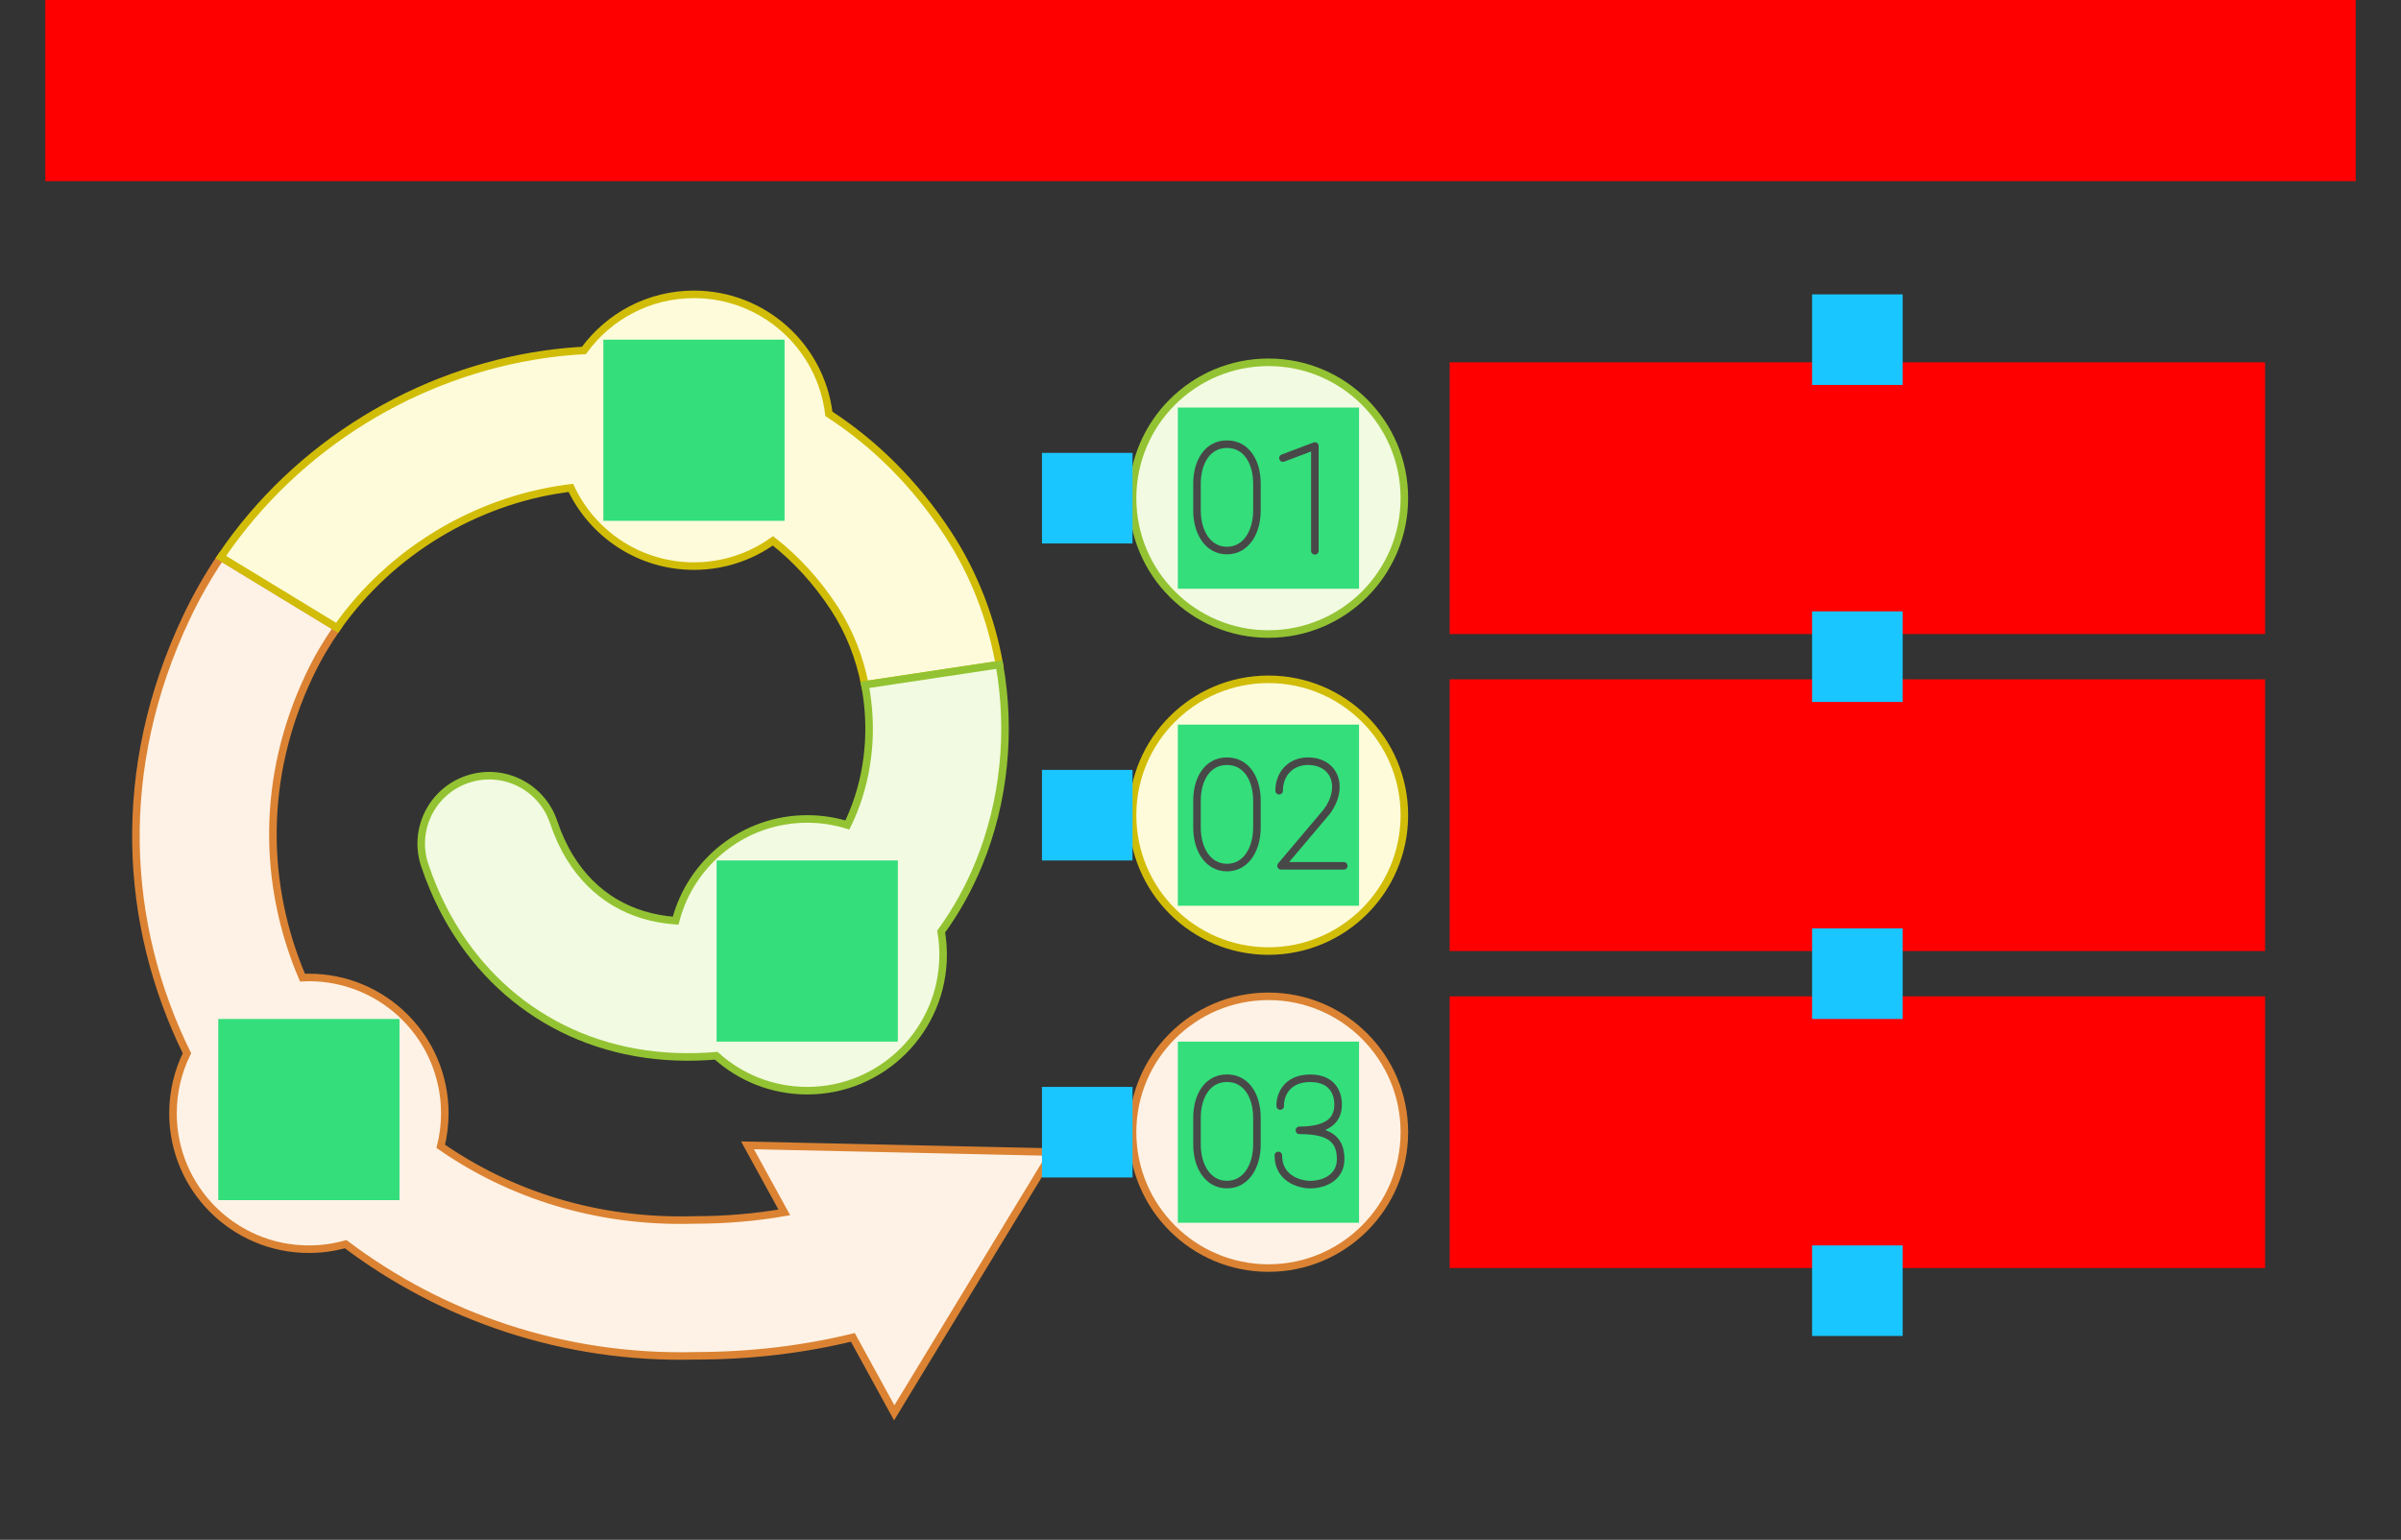
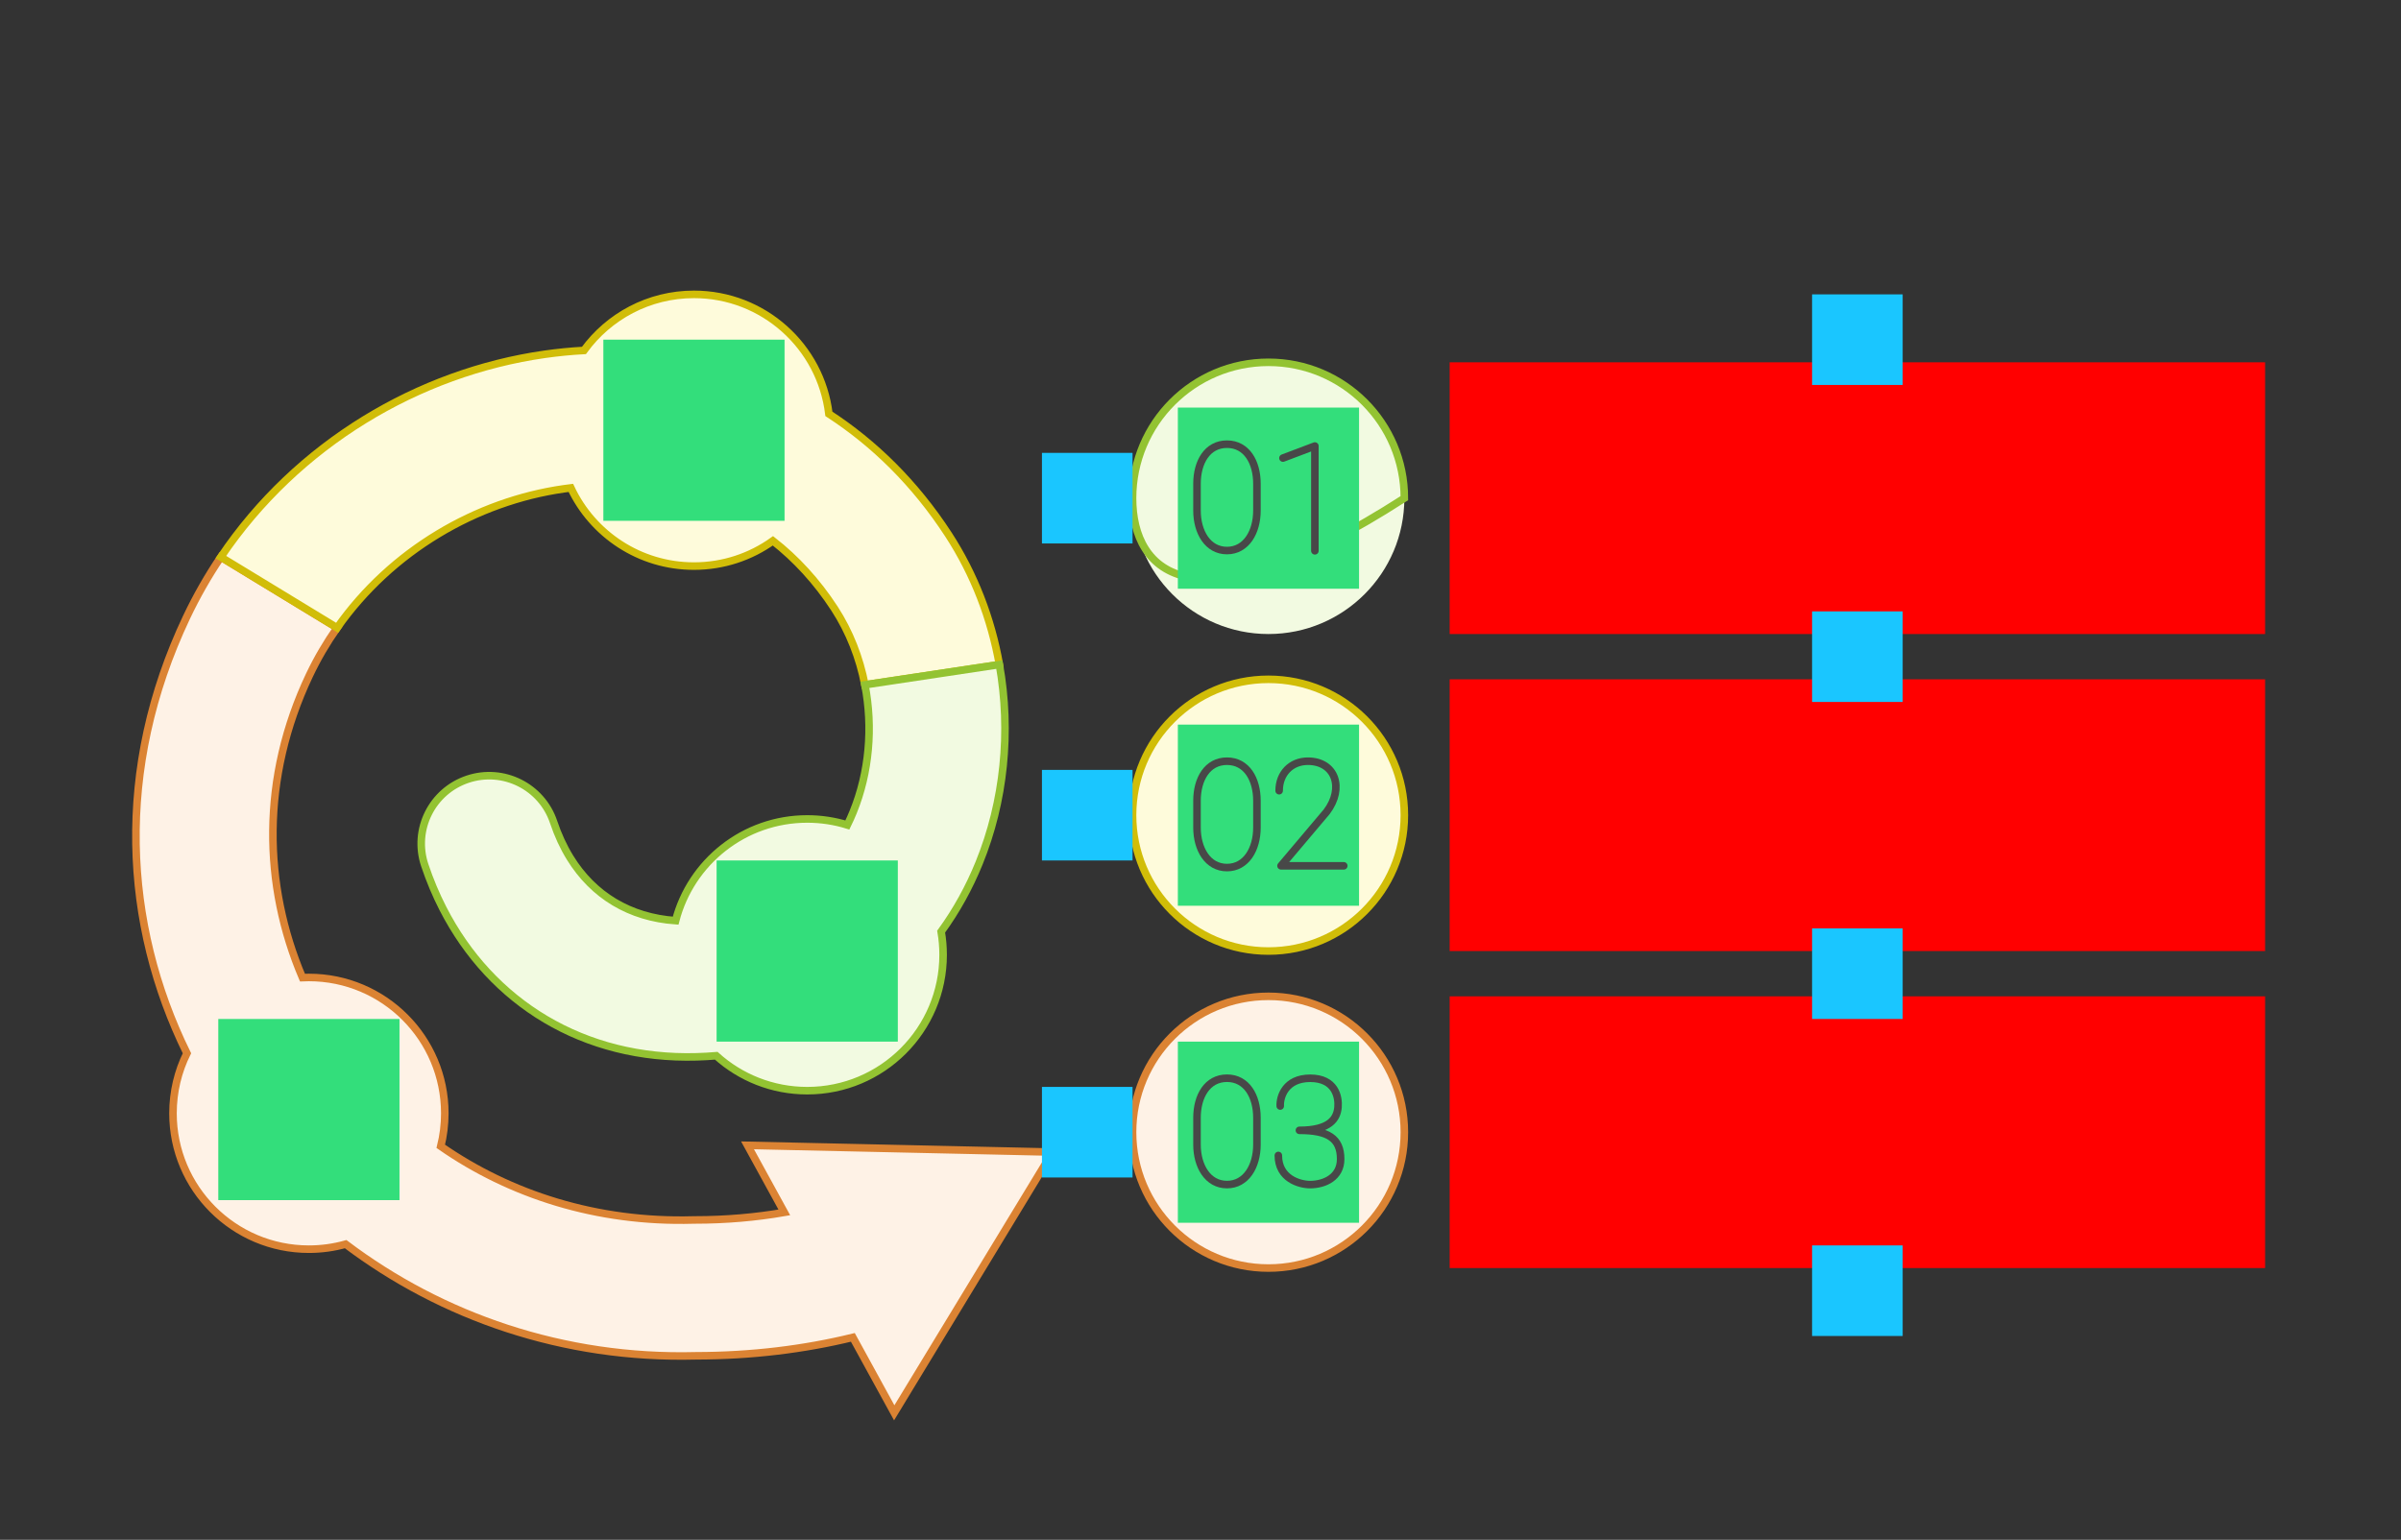
<svg xmlns="http://www.w3.org/2000/svg" width="636" height="408">
  <rect width="100%" height="100%" fill="#333333" stroke="none" />
  <g id="sequence-spiral-v1--family--3">
    <g id="lines">
      <g id="g-3">
        <g id="cu">
          <g id="cu_1">
            <path id="vector" transform="translate(300, 264)" fill="#fef2e6" d="M72 36 C72 55.882 55.882 72 36 72 C16.118 72 0 55.882 0 36 C0 16.118 16.118 0 36 0 C55.882 0 72 16.118 72 36 Z" />
            <path id="vector_1" transform="translate(300, 264)" fill="none" stroke="#db8333" stroke-width="2" stroke-linejoin="miter" stroke-linecap="none" stroke-miterlimit="4" d="M 72 36 C 72 55.882 55.882 72 36 72 C 16.118 72 0 55.882 0 36 C 0 16.118 16.118 0 36 0 C 55.882 0 72 16.118 72 36 Z" />
          </g>
        </g>
        <g id="cu_2">
          <g id="cu_3">
            <path id="Union" transform="translate(36, 147.603)" fill="#fef2e6" d="M148.34 211.65 C113.23 212.57 80.967 201.242 55.56 182.065 C52.462 182.933 49.197 183.397 45.822 183.397 C25.94 183.397 9.822 167.279 9.822 147.397 C9.822 141.685 11.153 136.283 13.521 131.485 C-3.247 97.364 -5.688 56.202 13.42 15.925 C16.08 10.317 19.122 5.004 22.494 0 L53.297 18.75 C50.531 22.683 48.063 26.891 45.945 31.355 C33.047 58.542 33.714 87.025 44.119 111.437 C44.683 111.411 45.251 111.397 45.822 111.397 C65.704 111.397 81.822 127.515 81.822 147.397 C81.822 150.413 81.451 153.342 80.753 156.141 C99.106 168.897 122.073 176.368 147.59 175.657 L147.841 175.65 L148.091 175.65 C156.298 175.65 164.195 174.961 171.756 173.649 L162.013 155.879 L242.822 157.665 L200.871 226.755 L189.911 206.763 C176.934 209.926 163.055 211.631 148.34 211.65 Z" />
            <path id="Union_1" transform="translate(36, 147.603)" fill="none" stroke="#db8333" stroke-width="2" stroke-linejoin="miter" stroke-linecap="none" stroke-miterlimit="4" d="M 148.34 211.65 C 113.23 212.57 80.967 201.242 55.56 182.065 C 52.462 182.933 49.197 183.397 45.822 183.397 C 25.94 183.397 9.822 167.28 9.822 147.397 C 9.822 141.685 11.153 136.283 13.521 131.485 C -3.247 97.364 -5.688 56.202 13.42 15.925 C 16.08 10.317 19.122 5.004 22.494 0 L 53.297 18.75 C 50.531 22.683 48.063 26.891 45.945 31.355 C 33.047 58.542 33.714 87.025 44.119 111.437 C 44.683 111.41 45.251 111.397 45.822 111.397 C 65.704 111.397 81.822 127.515 81.822 147.397 C 81.822 150.413 81.451 153.342 80.753 156.141 C 99.106 168.897 122.073 176.369 147.59 175.657 L 147.841 175.65 L 148.091 175.65 C 156.298 175.65 164.195 174.961 171.756 173.649 L 162.013 155.879 L 242.822 157.665 L 200.871 226.755 L 189.911 206.763 C 176.934 209.925 163.055 211.631 148.34 211.65 Z" />
          </g>
        </g>
      </g>
      <g id="g-2">
        <g id="cu_4">
          <g id="cu_5">
            <path id="vector_2" transform="translate(300, 180)" fill="#fefbdb" d="M72 36 C72 55.882 55.882 72 36 72 C16.118 72 0 55.882 0 36 C0 16.118 16.118 0 36 0 C55.882 0 72 16.118 72 36 Z" />
            <path id="vector_3" transform="translate(300, 180)" fill="none" stroke="#d1bd08" stroke-width="2" stroke-linejoin="miter" stroke-linecap="none" stroke-miterlimit="4" d="M 72 36 C 72 55.882 55.882 72 36 72 C 16.118 72 0 55.882 0 36 C 0 16.118 16.118 0 36 0 C 55.882 0 72 16.118 72 36 Z" />
          </g>
        </g>
        <g id="cu_6">
          <g id="cu_7">
            <path id="Union_2" transform="translate(58.494, 78)" fill="#fefbdb" d="M161.07 31.663 C173.05 39.443 183.86 50.01 192.712 63.597 L192.718 63.607 C199.619 74.214 204.09 86.002 206.233 98.094 L170.613 103.458 C169.229 96.313 166.549 89.4 162.546 83.244 C157.835 76.014 152.328 70.055 146.248 65.301 C140.352 69.518 133.13 72 125.328 72 C110.907 72 98.466 63.52 92.72 51.275 C92.111 51.349 91.503 51.429 90.894 51.516 C67.639 54.836 45.188 67.893 30.803 88.352 L0 69.603 C20.256 39.548 52.457 20.639 85.805 15.877 C89.25 15.386 92.715 15.044 96.187 14.858 C102.731 5.854 113.346 0 125.328 0 C143.743 0 158.928 13.826 161.07 31.663 Z" />
            <path id="Union_3" transform="translate(58.494, 78)" fill="none" stroke="#d1bd08" stroke-width="2" stroke-linejoin="miter" stroke-linecap="none" stroke-miterlimit="4" d="M 161.07 31.663 C 173.05 39.443 183.86 50.01 192.712 63.597 L 192.718 63.607 C 199.619 74.214 204.09 86.002 206.233 98.094 L 170.613 103.458 C 169.229 96.313 166.549 89.4 162.546 83.244 C 157.835 76.014 152.328 70.055 146.248 65.301 C 140.352 69.518 133.13 72 125.328 72 C 110.907 72 98.466 63.52 92.72 51.275 C 92.111 51.349 91.503 51.429 90.894 51.516 C 67.639 54.836 45.188 67.893 30.803 88.352 L 0 69.603 C 20.256 39.548 52.457 20.639 85.805 15.877 C 89.25 15.386 92.715 15.044 96.187 14.858 C 102.731 5.854 113.346 0 125.328 0 C 143.743 0 158.928 13.826 161.07 31.663 Z" />
          </g>
        </g>
      </g>
      <g id="g-1">
        <g id="cu_8">
          <g id="cu_9">
            <path id="vector_4" transform="translate(300, 96)" fill="#f2fae1" d="M72 36 C72 55.882 55.882 72 36 72 C16.118 72 0 55.882 0 36 C0 16.118 16.118 0 36 0 C55.882 0 72 16.118 72 36 Z" />
-             <path id="vector_5" transform="translate(300, 96)" fill="none" stroke="#93c332" stroke-width="2" stroke-linejoin="miter" stroke-linecap="none" stroke-miterlimit="4" d="M 72 36 C 72 55.882 55.882 72 36 72 C 16.118 72 0 55.882 0 36 C 0 16.118 16.118 0 36 0 C 55.882 0 72 16.118 72 36 Z" />
+             <path id="vector_5" transform="translate(300, 96)" fill="none" stroke="#93c332" stroke-width="2" stroke-linejoin="miter" stroke-linecap="none" stroke-miterlimit="4" d="M 72 36 C 16.118 72 0 55.882 0 36 C 0 16.118 16.118 0 36 0 C 55.882 0 72 16.118 72 36 Z" />
          </g>
        </g>
        <g id="cu_10">
          <g id="cu_11">
            <path id="Union_4" transform="translate(111.575, 176.093)" fill="#f2fae1" d="M137.725 70.763 C141.807 65.139 145.171 59.022 147.784 52.59 C154.413 36.276 156.309 17.809 153.152 0 L117.531 5.365 C119.728 16.709 118.659 28.636 114.432 39.038 C113.954 40.216 113.437 41.371 112.88 42.503 C109.519 41.465 105.949 40.907 102.247 40.907 C85.489 40.907 71.406 52.357 67.393 67.86 C55.263 66.997 45.605 61.19 39.433 51.171 C37.696 48.352 36.235 45.199 35.073 41.729 C31.916 32.303 21.715 27.221 12.288 30.378 C2.862 33.535 -2.22 43.736 0.937 53.162 C2.284 57.185 3.895 61.019 5.751 64.644 C18.568 89.682 43.056 104.787 72.983 103.938 C74.731 103.889 76.454 103.794 78.152 103.654 C84.532 109.406 92.981 112.907 102.247 112.907 C122.129 112.907 138.247 96.789 138.247 76.907 C138.247 74.812 138.068 72.759 137.725 70.763 Z" />
            <path id="Union_5" transform="translate(111.575, 176.093)" fill="none" stroke="#93c332" stroke-width="2" stroke-linejoin="miter" stroke-linecap="none" stroke-miterlimit="4" d="M 137.725 70.763 C 141.807 65.139 145.171 59.022 147.784 52.59 C 154.413 36.276 156.309 17.809 153.152 0 L 117.531 5.365 C 119.728 16.709 118.659 28.636 114.432 39.038 C 113.954 40.216 113.437 41.371 112.88 42.503 C 109.519 41.465 105.948 40.907 102.247 40.907 C 85.489 40.907 71.406 52.357 67.393 67.86 C 55.263 66.997 45.605 61.19 39.433 51.171 C 37.696 48.352 36.235 45.199 35.073 41.729 C 31.916 32.303 21.715 27.221 12.288 30.378 C 2.862 33.535 -2.22 43.736 0.937 53.162 C 2.284 57.185 3.895 61.019 5.751 64.644 C 18.568 89.682 43.056 104.787 72.983 103.939 C 74.731 103.889 76.454 103.794 78.152 103.654 C 84.532 109.406 92.981 112.907 102.247 112.907 C 122.129 112.907 138.247 96.789 138.247 76.907 C 138.247 74.812 138.068 72.759 137.725 70.763 Z" />
          </g>
        </g>
      </g>
    </g>
-     <path id="tx-cb-title" transform="matrix(1, -1.6081230200044232e-16, 1.6081230200044232e-16, 1, 12, 0)" fill="#ff00001a" d="M0 0 L612 0 L612 48 L0 48 L0 0 Z" />
    <path id="tx-lc-3" transform="matrix(1, -5.551115123125783e-17, 5.551115123125783e-17, 1, 384, 264)" fill="#ff00001a" d="M0 0 L216 0 L216 72 L0 72 L0 0 Z" />
    <path id="tx-lc-2" transform="translate(384, 180)" fill="#ff00001a" d="M0 0 L216 0 L216 72 L0 72 L0 0 Z" />
    <path id="tx-lc-1" transform="matrix(1, -5.551115123125783e-17, 5.551115123125783e-17, 1, 384, 96)" fill="#ff00001a" d="M0 0 L216 0 L216 72 L0 72 L0 0 Z" />
    <rect id="bt-cc-remove-3" fill="#1ac6ff33" transform="matrix(1, -5.551115123125783e-17, 5.551115123125783e-17, 1, 276, 288)" width="24" height="24" rx="0" ry="0" />
    <rect id="bt-cc-remove-2" fill="#1ac6ff33" transform="matrix(1, -5.551115123125783e-17, 5.551115123125783e-17, 1, 276, 204)" width="24" height="24" rx="0" ry="0" />
    <rect id="bt-cc-remove-1" fill="#1ac6ff33" transform="matrix(1, -5.551115123125783e-17, 5.551115123125783e-17, 1, 276, 120)" width="24" height="24" rx="0" ry="0" />
    <path id="ic-cc-1" transform="matrix(1, -5.551115123125783e-17, 5.551115123125783e-17, 1, 189.822, 228)" fill="#33de7b1a" d="M0 0 L48 0 L48 48 L0 48 L0 0 Z" />
    <path id="ic-cc-2" transform="matrix(1, -5.551115123125783e-17, 5.551115123125783e-17, 1, 159.822, 90)" fill="#33de7b1a" d="M0 0 L48 0 L48 48 L0 48 L0 0 Z" />
    <path id="ic-cc-3" transform="matrix(1, -5.551115123125783e-17, 5.551115123125783e-17, 1, 57.822, 270)" fill="#33de7b1a" d="M0 0 L48 0 L48 48 L0 48 L0 0 Z" />
    <rect id="bt-cc-add-4" fill="#1ac6ff33" transform="matrix(-4.371138828673793e-8, 1, -1, -4.371138828673793e-8, 504, 330)" width="24" height="24" rx="0" ry="0" />
    <rect id="bt-cc-add-3" fill="#1ac6ff33" transform="matrix(-4.371138828673793e-8, 1, -1, -4.371138828673793e-8, 504, 246)" width="24" height="24" rx="0" ry="0" />
    <rect id="bt-cc-add-2" fill="#1ac6ff33" transform="matrix(-4.371138828673793e-8, 1, -1, -4.371138828673793e-8, 504, 162)" width="24" height="24" rx="0" ry="0" />
    <rect id="bt-cc-add-1" fill="#1ac6ff33" transform="matrix(-4.371138828673793e-8, 1, -1, -4.371138828673793e-8, 504, 78)" width="24" height="24" rx="0" ry="0" />
    <g id="ic-cc-1b">
      <path id="rect" transform="matrix(1, 1.7151245100058819e-15, -1.7151245100058819e-15, 1, 312, 108)" fill="#33de7b1a" d="M0 0 L48 0 L48 48 L0 48 L0 0 Z" />
      <g id="second-layer#number-01-48px" transform="translate(312, 108)">
        <path id="Vector_2128" transform="translate(27.842, 10.184)" fill="none" stroke="#484848" stroke-width="2" stroke-linejoin="round" stroke-linecap="round" stroke-miterlimit="4" d="M 0 3.194 L 8.455 0 L 8.455 27.767" />
        <path id="vector_6" transform="translate(5.072, 9.696)" fill="none" stroke="#484848" stroke-width="2" stroke-linejoin="round" stroke-linecap="round" stroke-miterlimit="4" d="M 0 10.483 C 0 4.786 2.716 -0 7.939 -0 C 13.161 -0 15.877 4.786 15.877 10.483 L 15.877 17.577 C 15.877 23.274 13.033 28.186 7.939 28.186 C 2.844 28.186 0 23.274 0 17.577 L 0 10.483 Z" />
      </g>
    </g>
    <g id="ic-cc-2b">
      <path id="rect_1" transform="matrix(1, 1.7151245100058819e-15, -1.7151245100058819e-15, 1, 312, 192)" fill="#33de7b1a" d="M0 0 L48 0 L48 48 L0 48 L0 0 Z" />
      <g id="second-layer#number-02-48px" transform="translate(312, 192)">
        <path id="vector_7" transform="translate(5.072, 9.696)" fill="none" stroke="#484848" stroke-width="2" stroke-linejoin="round" stroke-linecap="round" stroke-miterlimit="4" d="M 0 10.483 C 0 4.786 2.716 -0 7.939 -0 C 13.161 -0 15.877 4.786 15.877 10.483 L 15.877 17.577 C 15.877 23.274 13.033 28.186 7.939 28.186 C 2.844 28.186 0 23.274 0 17.577 L 0 10.483 Z" />
        <path id="vector_8" transform="translate(26.832, 9.696)" fill="none" stroke="#484848" stroke-width="2" stroke-linejoin="round" stroke-linecap="round" stroke-miterlimit="4" d="M 0 7.82 C 0 3.2 3.224 1.9692e-22 7.606 1.2286e-22 C 14.875 0 17.354 7.093 12.59 13.403 L 0.498 27.722 L 17.119 27.722" />
      </g>
    </g>
    <g id="ic-cc-3b">
      <path id="rect_2" transform="matrix(1, 1.7151245100058819e-15, -1.7151245100058819e-15, 1, 312, 276)" fill="#33de7b1a" d="M0 0 L48 0 L48 48 L0 48 L0 0 Z" />
      <g id="second-layer#number-03-48px" transform="translate(312, 276)">
        <path id="vector_9" transform="translate(5.072, 9.696)" fill="none" stroke="#484848" stroke-width="2" stroke-linejoin="round" stroke-linecap="round" stroke-miterlimit="4" d="M 0 10.483 C 0 4.786 2.716 -0 7.939 -0 C 13.161 -0 15.877 4.786 15.877 10.483 L 15.877 17.577 C 15.877 23.274 13.033 28.186 7.939 28.186 C 2.844 28.186 0 23.274 0 17.577 L 0 10.483 Z" />
        <path id="Vector_2129" transform="translate(26.619, 9.71)" fill="none" stroke="#484848" stroke-width="2" stroke-linejoin="round" stroke-linecap="round" stroke-miterlimit="4" d="M 0.501 7.358 C 0.382 4.949 1.863 -0 8.446 -0 C 15.028 -0 16.037 4.888 15.809 7.647 C 15.557 10.69 13.652 13.798 5.581 13.798 C 13.094 13.798 16.506 15.852 16.506 21.415 C 16.506 26.223 12.256 28.18 8.373 28.18 C 5.582 28.156 0 26.577 0 20.452" />
      </g>
    </g>
  </g>
</svg>